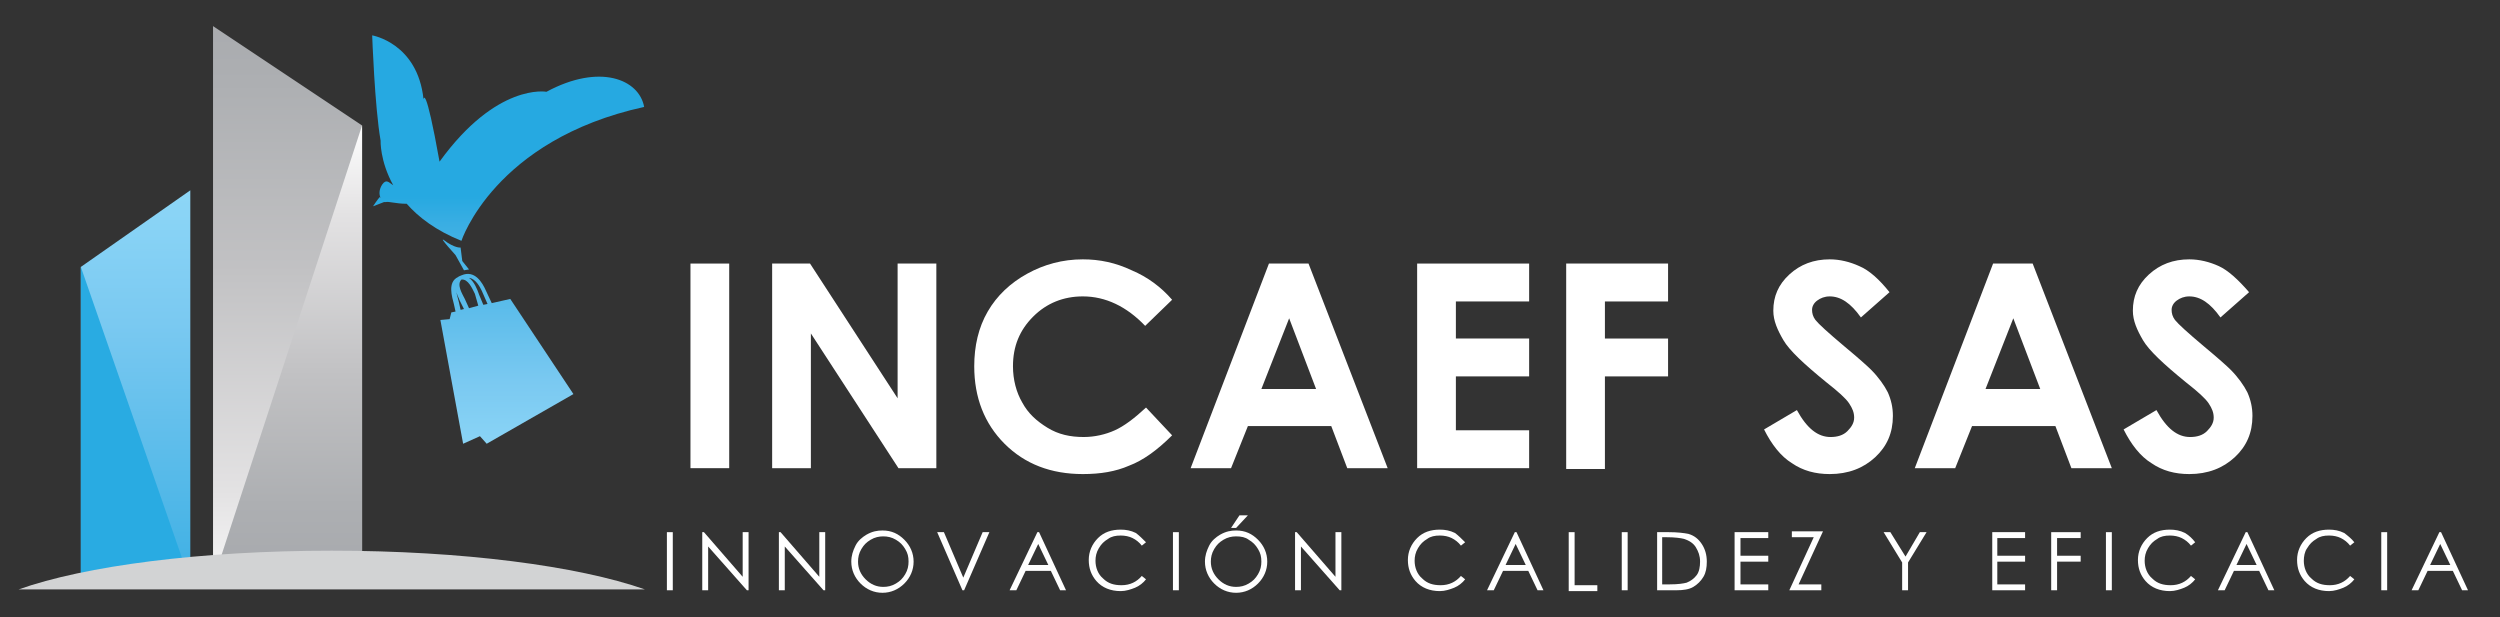
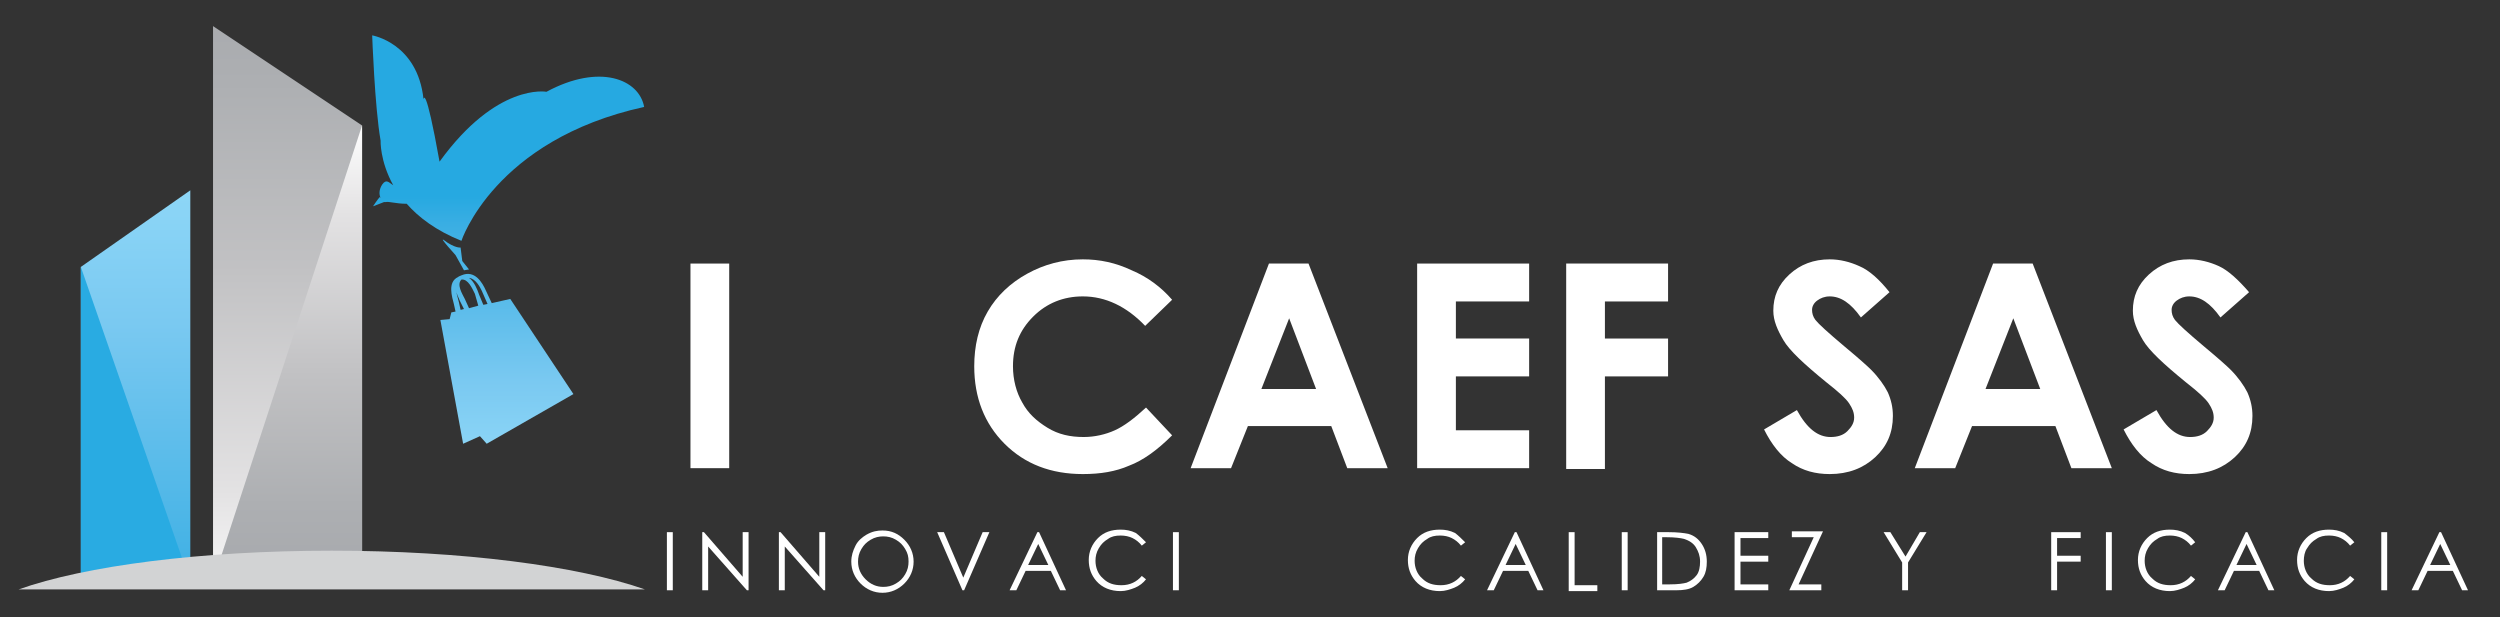
<svg xmlns="http://www.w3.org/2000/svg" version="1.1" id="Layer_1" x="0px" y="0px" viewBox="0 0 296.9 73.3" style="enable-background:new 0 0 296.9 73.3;" xml:space="preserve">
  <rect x="0" y="0" width="296.9" height="73.3" fill="#333333" stroke="none" />
  <style type="text/css">
	.st0{fill:url(#SVGID_1_);}
	.st1{fill:url(#SVGID_2_);}
	.st2{fill:url(#SVGID_3_);}
	.st3{fill:url(#SVGID_4_);}
	.st4{fill:#D2D3D4;}
	.st5{fill:url(#SVGID_5_);}
	.st6{fill:url(#SVGID_6_);}
	.st7{fill:url(#SVGID_7_);}
	.st8{fill:#FFFFFF;}
</style>
  <g>
    <g>
      <linearGradient id="SVGID_1_" gradientUnits="userSpaceOnUse" x1="34.153" y1="-16308.877" x2="34.153" y2="-16386.361" gradientTransform="matrix(1 0 0 -1 0 -16312.667)">
        <stop offset="0" style="stop-color:#A6A8AC" />
        <stop offset="0.175" style="stop-color:#ADAFB2" />
        <stop offset="0.454" style="stop-color:#C1C1C3" />
        <stop offset="0.8" style="stop-color:#E3E2E3" />
        <stop offset="1" style="stop-color:#FFFFFF" />
      </linearGradient>
      <polygon class="st0" points="43,69 25.3,69 25.3,3.1 43,14.9   " />
      <linearGradient id="SVGID_2_" gradientUnits="userSpaceOnUse" x1="34.153" y1="-16382.186" x2="34.153" y2="-16327.193" gradientTransform="matrix(1 0 0 -1 0 -16312.667)">
        <stop offset="0" style="stop-color:#A6A8AC" />
        <stop offset="0.175" style="stop-color:#ADAFB2" />
        <stop offset="0.454" style="stop-color:#C1C1C3" />
        <stop offset="0.8" style="stop-color:#E3E2E3" />
        <stop offset="1" style="stop-color:#FFFFFF" />
      </linearGradient>
      <polygon class="st1" points="25.3,69 43,14.9 43,69   " />
      <linearGradient id="SVGID_3_" gradientUnits="userSpaceOnUse" x1="855.135" y1="76.819" x2="855.135" y2="22.097" gradientTransform="matrix(-1 0 0 1 871.203 0)">
        <stop offset="0" style="stop-color:#26A9E1" />
        <stop offset="0.106" style="stop-color:#3AAEE3" />
        <stop offset="0.704" style="stop-color:#7AC9F1" />
        <stop offset="1" style="stop-color:#8ED7F7" />
      </linearGradient>
      <polygon class="st2" points="9.6,69.1 22.6,69.1 22.6,22.6 9.6,31.7   " />
      <linearGradient id="SVGID_4_" gradientUnits="userSpaceOnUse" x1="855.135" y1="31.361" x2="855.135" y2="69.402" gradientTransform="matrix(-1 0 0 1 871.203 0)">
        <stop offset="0" style="stop-color:#29ABE2" />
        <stop offset="0.995" style="stop-color:#29ABE2" />
      </linearGradient>
      <polygon class="st3" points="22.6,69.1 9.6,31.7 9.6,69.1   " />
      <path class="st4" d="M76.6,70c-8-2.8-21.7-4.6-37.2-4.6c-15.6,0-29.3,1.8-37.2,4.6H76.6z" />
      <g>
        <linearGradient id="SVGID_5_" gradientUnits="userSpaceOnUse" x1="783.18" y1="23.341" x2="783.18" y2="54.651" gradientTransform="matrix(1 0 0 1 -722.965 0)">
          <stop offset="0" style="stop-color:#26A9E1" />
          <stop offset="0.106" style="stop-color:#3AAEE3" />
          <stop offset="0.704" style="stop-color:#7AC9F1" />
          <stop offset="1" style="stop-color:#8ED7F7" />
        </linearGradient>
        <path class="st5" d="M53.4,37.9L52.3,38L55,52.7l2-0.9l0.8,0.9l10.3-5.9l-7.5-11.3L58.4,36l-0.7-1.5c-0.4-0.9-1.3-2.5-2.9-1.8     c-0.2,0.1-0.3,0.1-0.4,0.2c0,0,0,0,0,0c-1.3,0.6-0.7,2.4-0.5,3.2l0.2,0.9l-0.5,0.1L53.4,37.9z M56.9,35c-0.2-0.6-0.6-1.6-1.2-2     c0.8,0.1,1.3,1.1,1.5,1.5l0.7,1.6l-0.5,0.1L56.9,35z M55.2,35.5c-0.3-0.6-1-1.7-0.4-2.3c0.8-0.1,1.3,1.1,1.6,1.7l0.4,1.4     l-1.1,0.3L55.2,35.5z M54.5,35.9c-0.1-0.4-0.3-1.1-0.4-1.6c0.1,0.6,0.4,1.1,0.5,1.4l0.5,1l-0.4,0.1L54.5,35.9z" />
        <g>
          <linearGradient id="SVGID_6_" gradientUnits="userSpaceOnUse" x1="777.12" y1="23.341" x2="777.12" y2="54.651" gradientTransform="matrix(1 0 0 1 -722.965 0)">
            <stop offset="0" style="stop-color:#26A9E1" />
            <stop offset="0.106" style="stop-color:#3AAEE3" />
            <stop offset="0.704" style="stop-color:#7AC9F1" />
            <stop offset="1" style="stop-color:#8ED7F7" />
          </linearGradient>
          <path class="st6" d="M54.7,29.4c0,0-0.7,0.1-2-0.9c-0.6-0.4,1.4,1.8,1.4,1.8l1,1.8l0.6-0.1l-0.8-1L54.7,29.4z" />
          <linearGradient id="SVGID_7_" gradientUnits="userSpaceOnUse" x1="783.418" y1="23.342" x2="783.418" y2="54.651" gradientTransform="matrix(1 0 0 1 -722.965 0)">
            <stop offset="0" style="stop-color:#26A9E1" />
            <stop offset="0.106" style="stop-color:#3AAEE3" />
            <stop offset="0.704" style="stop-color:#7AC9F1" />
            <stop offset="1" style="stop-color:#8ED7F7" />
          </linearGradient>
          <path class="st7" d="M64.9,10.9c0,0-5.9-1.1-12.7,8.3c-1.7-9.5-1.9-7.4-1.9-7.4c-0.7-6.7-6.1-7.6-6.1-7.6s0.3,8.5,1,12.5      c0,0-0.1,2.4,1.5,5.3c-0.5-0.3-0.8-0.8-1.3-0.1c-0.4,0.6-0.4,1.2-0.2,1.6l-0.1-0.1c-0.2,0.2-0.8,1.1-0.8,1.1l1.3-0.5      c0.1,0,0.2,0,0.2,0c0.4-0.1,1.2,0.2,2.5,0.2c1.4,1.6,3.5,3.2,6.5,4.4c0,0,3.9-12,21.7-15.9C75.9,9.4,71.2,7.5,64.9,10.9z" />
        </g>
      </g>
    </g>
    <g>
      <g>
        <path class="st8" d="M79.2,63.2h0.7v6.9h-0.7V63.2z" />
        <path class="st8" d="M83.4,70.1v-6.9h0.2l4.6,5.3v-5.3h0.7v6.9h-0.2l-4.6-5.2v5.2H83.4z" />
        <path class="st8" d="M92.5,70.1v-6.9h0.2l4.6,5.3v-5.3h0.7v6.9h-0.2l-4.6-5.2v5.2H92.5z" />
        <path class="st8" d="M104.8,63c1.1,0,1.9,0.4,2.6,1.1c0.7,0.7,1.1,1.6,1.1,2.6c0,1-0.4,1.9-1.1,2.6c-0.7,0.7-1.6,1.1-2.6,1.1     c-1,0-1.9-0.4-2.6-1.1s-1.1-1.6-1.1-2.6c0-0.7,0.2-1.3,0.5-1.9c0.3-0.6,0.8-1,1.3-1.3C103.6,63.1,104.2,63,104.8,63z M104.9,63.7     c-0.5,0-1,0.1-1.5,0.4c-0.5,0.3-0.8,0.6-1.1,1.1c-0.3,0.5-0.4,1-0.4,1.5c0,0.8,0.3,1.5,0.9,2.1c0.6,0.6,1.3,0.9,2.1,0.9     c0.5,0,1-0.1,1.5-0.4c0.5-0.3,0.8-0.6,1.1-1.1s0.4-1,0.4-1.5c0-0.6-0.1-1-0.4-1.5s-0.6-0.8-1.1-1.1S105.4,63.7,104.9,63.7z" />
        <path class="st8" d="M111.3,63.2h0.8l2.3,5.4l2.3-5.4h0.8l-3,6.9h-0.2L111.3,63.2z" />
        <path class="st8" d="M123.4,63.2l3.2,6.9h-0.7l-1.1-2.3h-3l-1.1,2.3h-0.8l3.3-6.9H123.4z M123.3,64.6l-1.2,2.5h2.4L123.3,64.6z" />
        <path class="st8" d="M136.1,64.4l-0.5,0.4c-0.3-0.4-0.7-0.7-1.1-0.9c-0.4-0.2-0.9-0.3-1.4-0.3c-0.6,0-1.1,0.1-1.5,0.4     c-0.5,0.3-0.8,0.6-1.1,1.1s-0.4,1-0.4,1.5c0,0.8,0.3,1.6,0.9,2.1c0.6,0.6,1.3,0.8,2.2,0.8c1,0,1.8-0.4,2.4-1.1l0.5,0.4     c-0.3,0.4-0.8,0.8-1.3,1c-0.5,0.2-1.1,0.4-1.7,0.4c-1.2,0-2.2-0.4-2.9-1.2c-0.6-0.7-0.9-1.5-0.9-2.5c0-1,0.4-1.9,1.1-2.6     c0.7-0.7,1.6-1,2.7-1c0.6,0,1.2,0.1,1.8,0.4C135.3,63.6,135.7,64,136.1,64.4z" />
        <path class="st8" d="M139.3,63.2h0.7v6.9h-0.7V63.2z" />
-         <path class="st8" d="M146.8,63c1.1,0,1.9,0.4,2.6,1.1c0.7,0.7,1.1,1.6,1.1,2.6c0,1-0.4,1.9-1.1,2.6c-0.7,0.7-1.6,1.1-2.6,1.1     c-1,0-1.9-0.4-2.6-1.1s-1.1-1.6-1.1-2.6c0-0.7,0.2-1.3,0.5-1.9c0.3-0.6,0.8-1,1.3-1.3C145.6,63.1,146.2,63,146.8,63z M146.8,63.7     c-0.5,0-1,0.1-1.5,0.4c-0.5,0.3-0.8,0.6-1.1,1.1c-0.3,0.5-0.4,1-0.4,1.5c0,0.8,0.3,1.5,0.9,2.1c0.6,0.6,1.3,0.9,2.1,0.9     c0.5,0,1-0.1,1.5-0.4c0.5-0.3,0.8-0.6,1.1-1.1s0.4-1,0.4-1.5c0-0.6-0.1-1-0.4-1.5s-0.6-0.8-1.1-1.1     C147.9,63.8,147.4,63.7,146.8,63.7z M147.2,61.2h1l-1.4,1.5h-0.6L147.2,61.2z" />
-         <path class="st8" d="M153.8,70.1v-6.9h0.2l4.6,5.3v-5.3h0.7v6.9h-0.2l-4.6-5.2v5.2H153.8z" />
        <path class="st8" d="M174,64.4l-0.5,0.4c-0.3-0.4-0.7-0.7-1.1-0.9c-0.4-0.2-0.9-0.3-1.4-0.3c-0.6,0-1.1,0.1-1.5,0.4     c-0.5,0.3-0.8,0.6-1.1,1.1s-0.4,1-0.4,1.5c0,0.8,0.3,1.6,0.9,2.1c0.6,0.6,1.3,0.8,2.2,0.8c1,0,1.8-0.4,2.4-1.1l0.5,0.4     c-0.3,0.4-0.8,0.8-1.3,1c-0.5,0.2-1.1,0.4-1.7,0.4c-1.2,0-2.2-0.4-2.9-1.2c-0.6-0.7-0.9-1.5-0.9-2.5c0-1,0.4-1.9,1.1-2.6     c0.7-0.7,1.6-1,2.7-1c0.6,0,1.2,0.1,1.8,0.4C173.2,63.6,173.6,64,174,64.4z" />
        <path class="st8" d="M180.1,63.2l3.2,6.9h-0.7l-1.1-2.3h-3l-1.1,2.3h-0.8l3.3-6.9H180.1z M180,64.6l-1.2,2.5h2.4L180,64.6z" />
        <path class="st8" d="M186.3,63.2h0.7v6.3h2.7v0.7h-3.4V63.2z" />
        <path class="st8" d="M192.6,63.2h0.7v6.9h-0.7V63.2z" />
        <path class="st8" d="M196.8,70.1v-6.9h1.4c1,0,1.8,0.1,2.3,0.2c0.7,0.2,1.2,0.6,1.6,1.2c0.4,0.6,0.6,1.3,0.6,2.1     c0,0.7-0.1,1.3-0.4,1.8s-0.7,0.9-1.2,1.2s-1.2,0.4-2,0.4H196.8z M197.5,69.4h0.8c1,0,1.6-0.1,2-0.2c0.5-0.2,0.9-0.5,1.2-0.9     c0.3-0.4,0.4-1,0.4-1.6c0-0.7-0.2-1.2-0.5-1.7c-0.3-0.5-0.8-0.8-1.4-1c-0.4-0.1-1.1-0.2-2.1-0.2h-0.5V69.4z" />
        <path class="st8" d="M206,63.2h4v0.7h-3.3V66h3.3v0.7h-3.3v2.7h3.3v0.7H206V63.2z" />
        <path class="st8" d="M212.8,63.8v-0.7h3.7l-2.9,6.3h2.7v0.7h-3.8l2.9-6.3H212.8z" />
        <path class="st8" d="M223.7,63.2h0.8l1.8,2.9l1.7-2.9h0.8l-2.2,3.6v3.3h-0.7v-3.3L223.7,63.2z" />
-         <path class="st8" d="M236.5,63.2h4v0.7h-3.3V66h3.3v0.7h-3.3v2.7h3.3v0.7h-3.9V63.2z" />
        <path class="st8" d="M243.6,63.2h3.5v0.7h-2.8V66h2.8v0.7h-2.8v3.4h-0.7V63.2z" />
        <path class="st8" d="M250.1,63.2h0.7v6.9h-0.7V63.2z" />
        <path class="st8" d="M260.7,64.4l-0.5,0.4c-0.3-0.4-0.7-0.7-1.1-0.9c-0.4-0.2-0.9-0.3-1.4-0.3c-0.6,0-1.1,0.1-1.5,0.4     c-0.5,0.3-0.8,0.6-1.1,1.1s-0.4,1-0.4,1.5c0,0.8,0.3,1.6,0.9,2.1c0.6,0.6,1.3,0.8,2.2,0.8c1,0,1.8-0.4,2.4-1.1l0.5,0.4     c-0.3,0.4-0.8,0.8-1.3,1c-0.5,0.2-1.1,0.4-1.7,0.4c-1.2,0-2.2-0.4-2.9-1.2c-0.6-0.7-0.9-1.5-0.9-2.5c0-1,0.4-1.9,1.1-2.6     c0.7-0.7,1.6-1,2.7-1c0.6,0,1.2,0.1,1.8,0.4C260,63.6,260.4,64,260.7,64.4z" />
        <path class="st8" d="M266.9,63.2l3.2,6.9h-0.7l-1.1-2.3h-3l-1.1,2.3h-0.8l3.3-6.9H266.9z M266.8,64.6l-1.2,2.5h2.4L266.8,64.6z" />
        <path class="st8" d="M279.6,64.4l-0.5,0.4c-0.3-0.4-0.7-0.7-1.1-0.9c-0.4-0.2-0.9-0.3-1.4-0.3c-0.6,0-1.1,0.1-1.5,0.4     c-0.5,0.3-0.8,0.6-1.1,1.1c-0.3,0.4-0.4,1-0.4,1.5c0,0.8,0.3,1.6,0.9,2.1c0.6,0.6,1.3,0.8,2.2,0.8c1,0,1.8-0.4,2.4-1.1l0.5,0.4     c-0.3,0.4-0.8,0.8-1.3,1c-0.5,0.2-1.1,0.4-1.7,0.4c-1.2,0-2.2-0.4-2.9-1.2c-0.6-0.7-0.9-1.5-0.9-2.5c0-1,0.4-1.9,1.1-2.6     c0.7-0.7,1.6-1,2.7-1c0.6,0,1.2,0.1,1.8,0.4C278.8,63.6,279.3,64,279.6,64.4z" />
        <path class="st8" d="M282.8,63.2h0.7v6.9h-0.7V63.2z" />
        <path class="st8" d="M289.9,63.2l3.2,6.9h-0.7l-1.1-2.3h-3l-1.1,2.3h-0.8l3.3-6.9H289.9z M289.8,64.6l-1.2,2.5h2.4L289.8,64.6z" />
      </g>
    </g>
    <g>
      <g>
        <path class="st8" d="M82,31.3h4.6v24.3H82V31.3z" />
-         <path class="st8" d="M91.8,31.3h4.4l10.4,16v-16h4.6v24.3h-4.5l-10.4-16v16h-4.6V31.3z" />
        <path class="st8" d="M139.2,35.6l-3.2,3.1c-2.2-2.3-4.7-3.5-7.4-3.5c-2.3,0-4.3,0.8-5.9,2.4c-1.6,1.6-2.4,3.5-2.4,5.9     c0,1.6,0.4,3.1,1.1,4.3c0.7,1.3,1.7,2.2,3,3s2.7,1.1,4.3,1.1c1.3,0,2.6-0.3,3.7-0.8c1.1-0.5,2.3-1.4,3.7-2.7l3.1,3.3     c-1.8,1.8-3.5,3-5.1,3.6c-1.6,0.7-3.4,1-5.5,1c-3.8,0-6.9-1.2-9.3-3.6c-2.4-2.4-3.6-5.5-3.6-9.2c0-2.4,0.5-4.6,1.6-6.5     c1.1-1.9,2.7-3.4,4.7-4.5c2-1.1,4.2-1.7,6.6-1.7c2,0,3.9,0.4,5.8,1.3C136.3,32.9,137.9,34.1,139.2,35.6z" />
        <path class="st8" d="M150.7,31.3h4.7l9.4,24.3h-4.8l-1.9-5h-9.9l-2,5h-4.8L150.7,31.3z M153.1,37.8l-3.3,8.4h6.5L153.1,37.8z" />
        <path class="st8" d="M168.3,31.3h13.3v4.5h-8.7v4.4h8.7v4.5h-8.7v6.4h8.7v4.5h-13.3V31.3z" />
        <path class="st8" d="M186,31.3h12.1v4.5h-7.5v4.4h7.5v4.5h-7.5v11H186V31.3z" />
        <path class="st8" d="M224.4,34.7l-3.4,3c-1.2-1.7-2.4-2.5-3.7-2.5c-0.6,0-1.1,0.2-1.5,0.5s-0.6,0.7-0.6,1.1     c0,0.4,0.1,0.8,0.4,1.2c0.4,0.5,1.5,1.5,3.4,3.1c1.8,1.5,2.8,2.4,3.2,2.8c0.9,0.9,1.6,1.9,2,2.7c0.4,0.9,0.6,1.8,0.6,2.8     c0,2-0.7,3.6-2.1,4.9c-1.4,1.3-3.2,2-5.4,2c-1.7,0-3.2-0.4-4.5-1.3c-1.3-0.8-2.4-2.2-3.3-4l3.9-2.3c1.2,2.2,2.5,3.2,4,3.2     c0.8,0,1.5-0.2,2-0.7c0.5-0.5,0.8-1,0.8-1.6c0-0.6-0.2-1.1-0.6-1.7c-0.4-0.6-1.3-1.4-2.7-2.5c-2.7-2.2-4.4-3.8-5.1-5     s-1.2-2.3-1.2-3.5c0-1.7,0.6-3.1,1.9-4.3c1.3-1.2,2.9-1.8,4.8-1.8c1.2,0,2.4,0.3,3.5,0.8C222,32.1,223.2,33.2,224.4,34.7z" />
        <path class="st8" d="M236.7,31.3h4.7l9.4,24.3h-4.8l-1.9-5h-9.9l-2,5h-4.8L236.7,31.3z M239.1,37.8l-3.3,8.4h6.5L239.1,37.8z" />
        <path class="st8" d="M267.1,34.7l-3.4,3c-1.2-1.7-2.4-2.5-3.7-2.5c-0.6,0-1.1,0.2-1.5,0.5s-0.6,0.7-0.6,1.1     c0,0.4,0.1,0.8,0.4,1.2c0.4,0.5,1.5,1.5,3.4,3.1c1.8,1.5,2.8,2.4,3.2,2.8c0.9,0.9,1.6,1.9,2,2.7c0.4,0.9,0.6,1.8,0.6,2.8     c0,2-0.7,3.6-2.1,4.9c-1.4,1.3-3.2,2-5.4,2c-1.7,0-3.2-0.4-4.5-1.3c-1.3-0.8-2.4-2.2-3.3-4l3.9-2.3c1.2,2.2,2.5,3.2,4,3.2     c0.8,0,1.5-0.2,2-0.7c0.5-0.5,0.8-1,0.8-1.6c0-0.6-0.2-1.1-0.6-1.7c-0.4-0.6-1.3-1.4-2.7-2.5c-2.7-2.2-4.4-3.8-5.1-5     s-1.2-2.3-1.2-3.5c0-1.7,0.6-3.1,1.9-4.3c1.3-1.2,2.9-1.8,4.8-1.8c1.2,0,2.4,0.3,3.5,0.8C264.6,32.1,265.8,33.2,267.1,34.7z" />
      </g>
    </g>
  </g>
</svg>